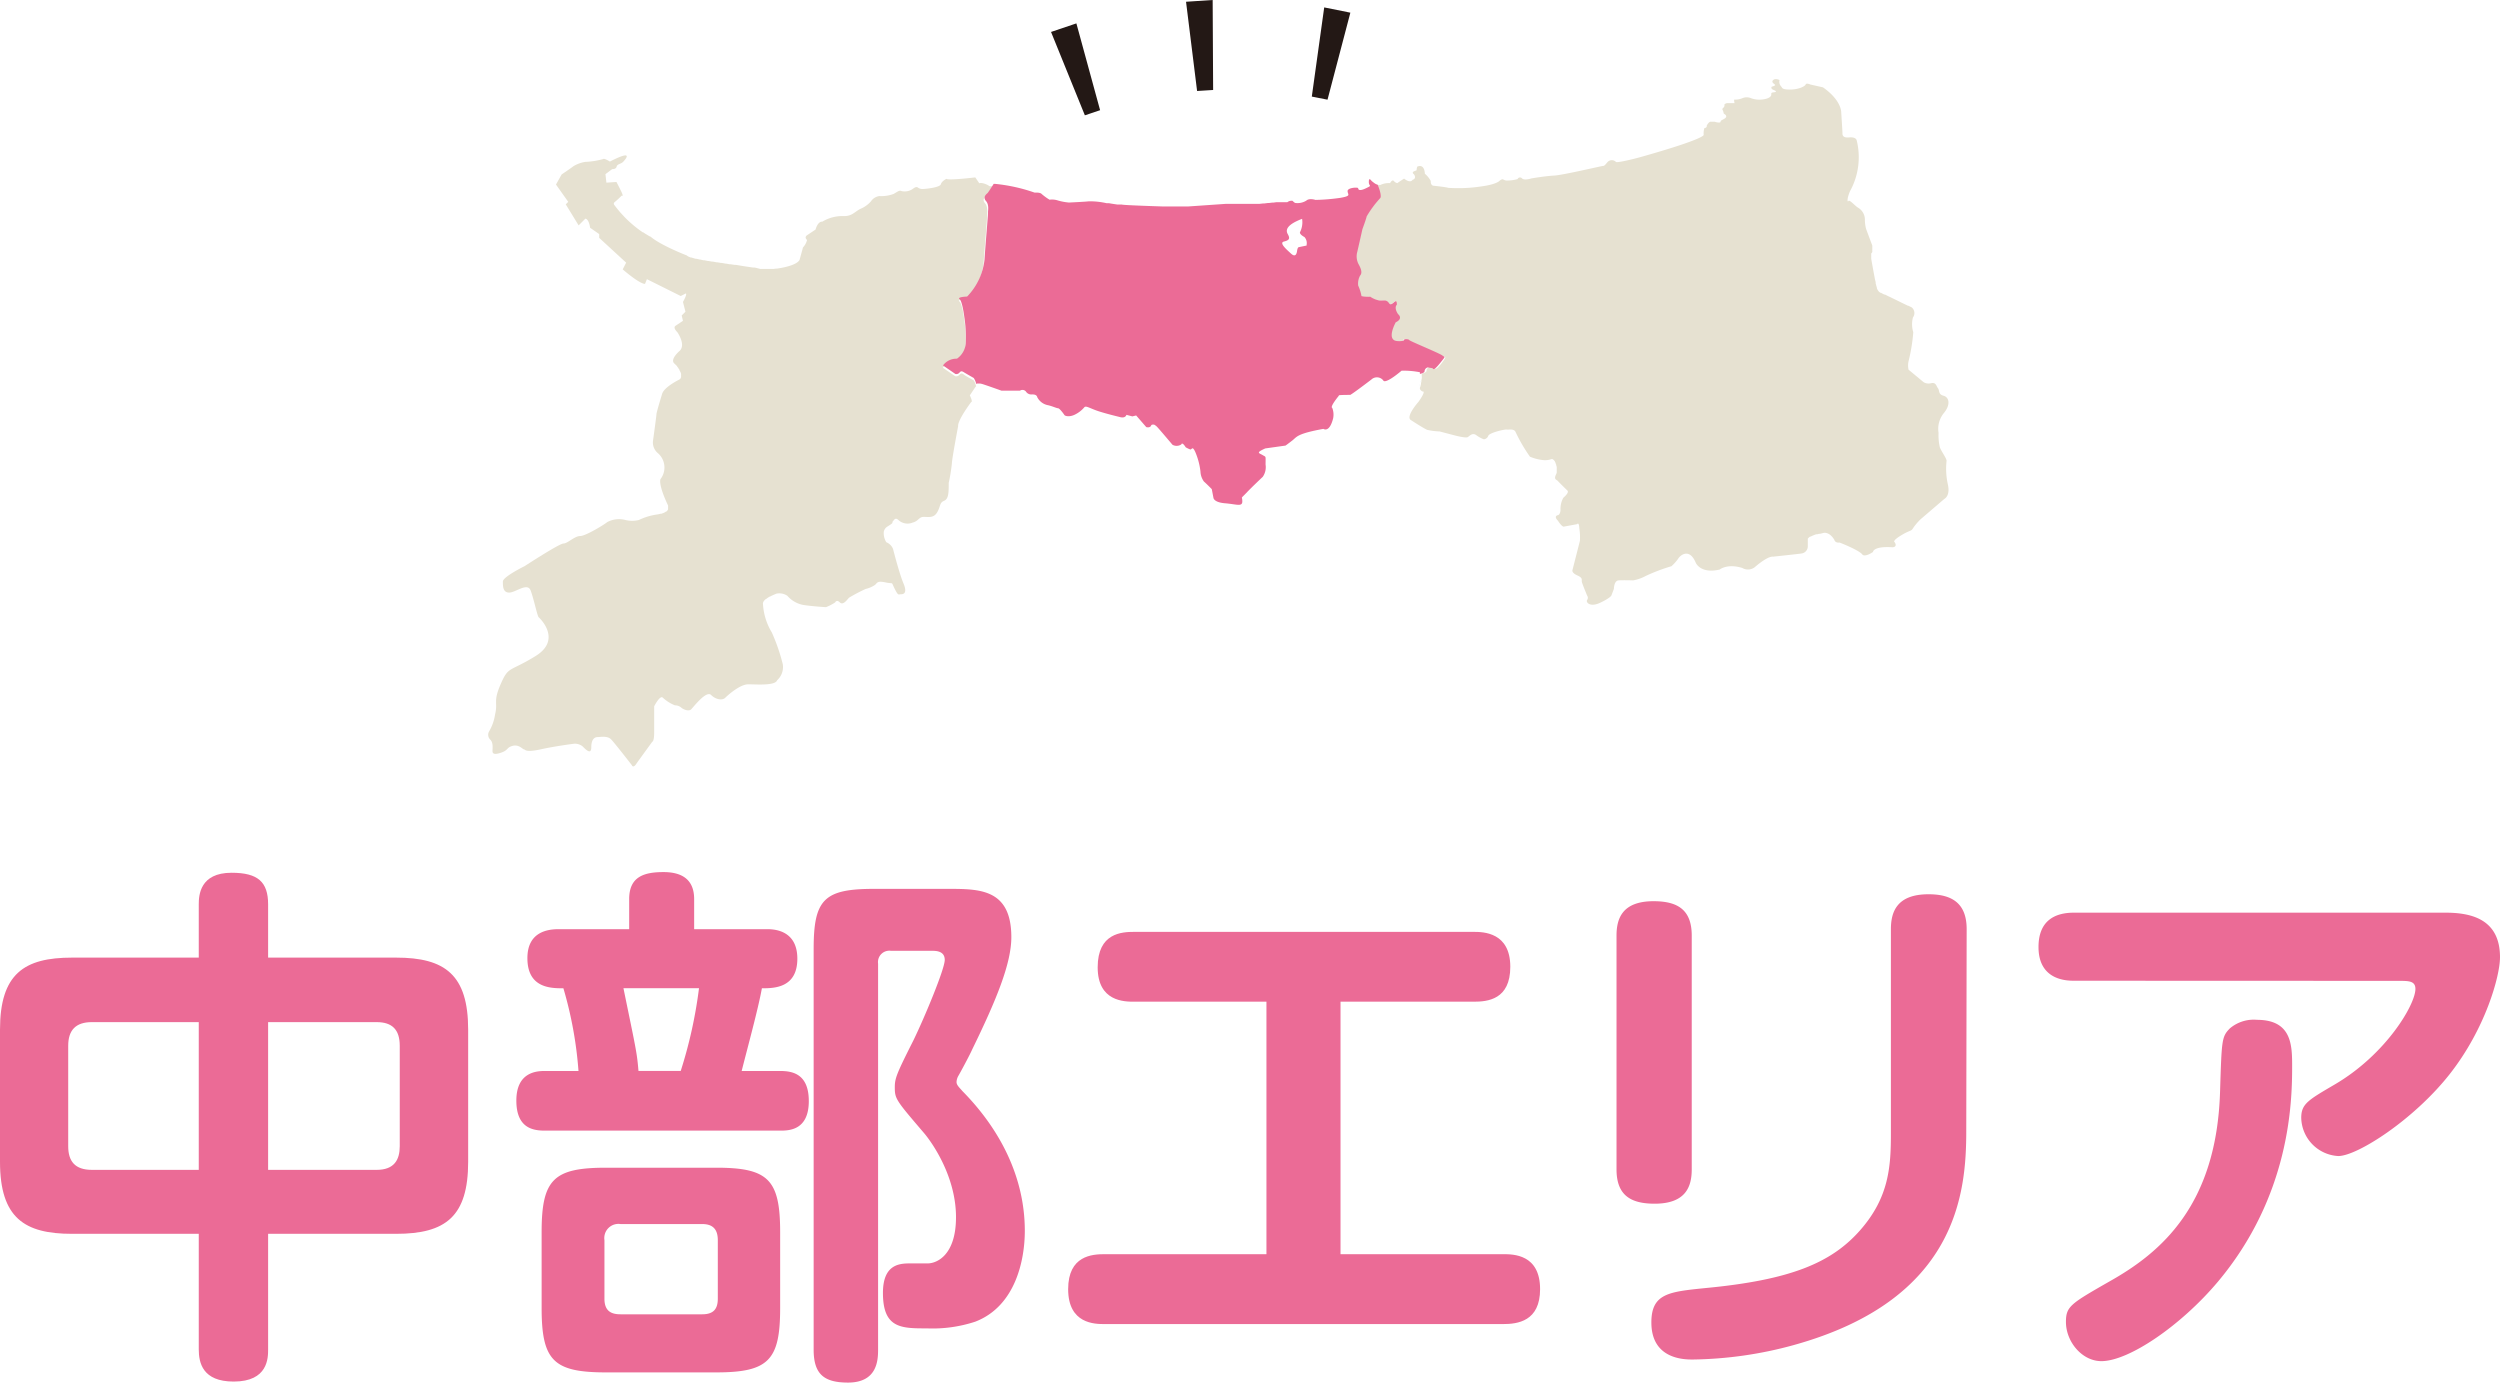
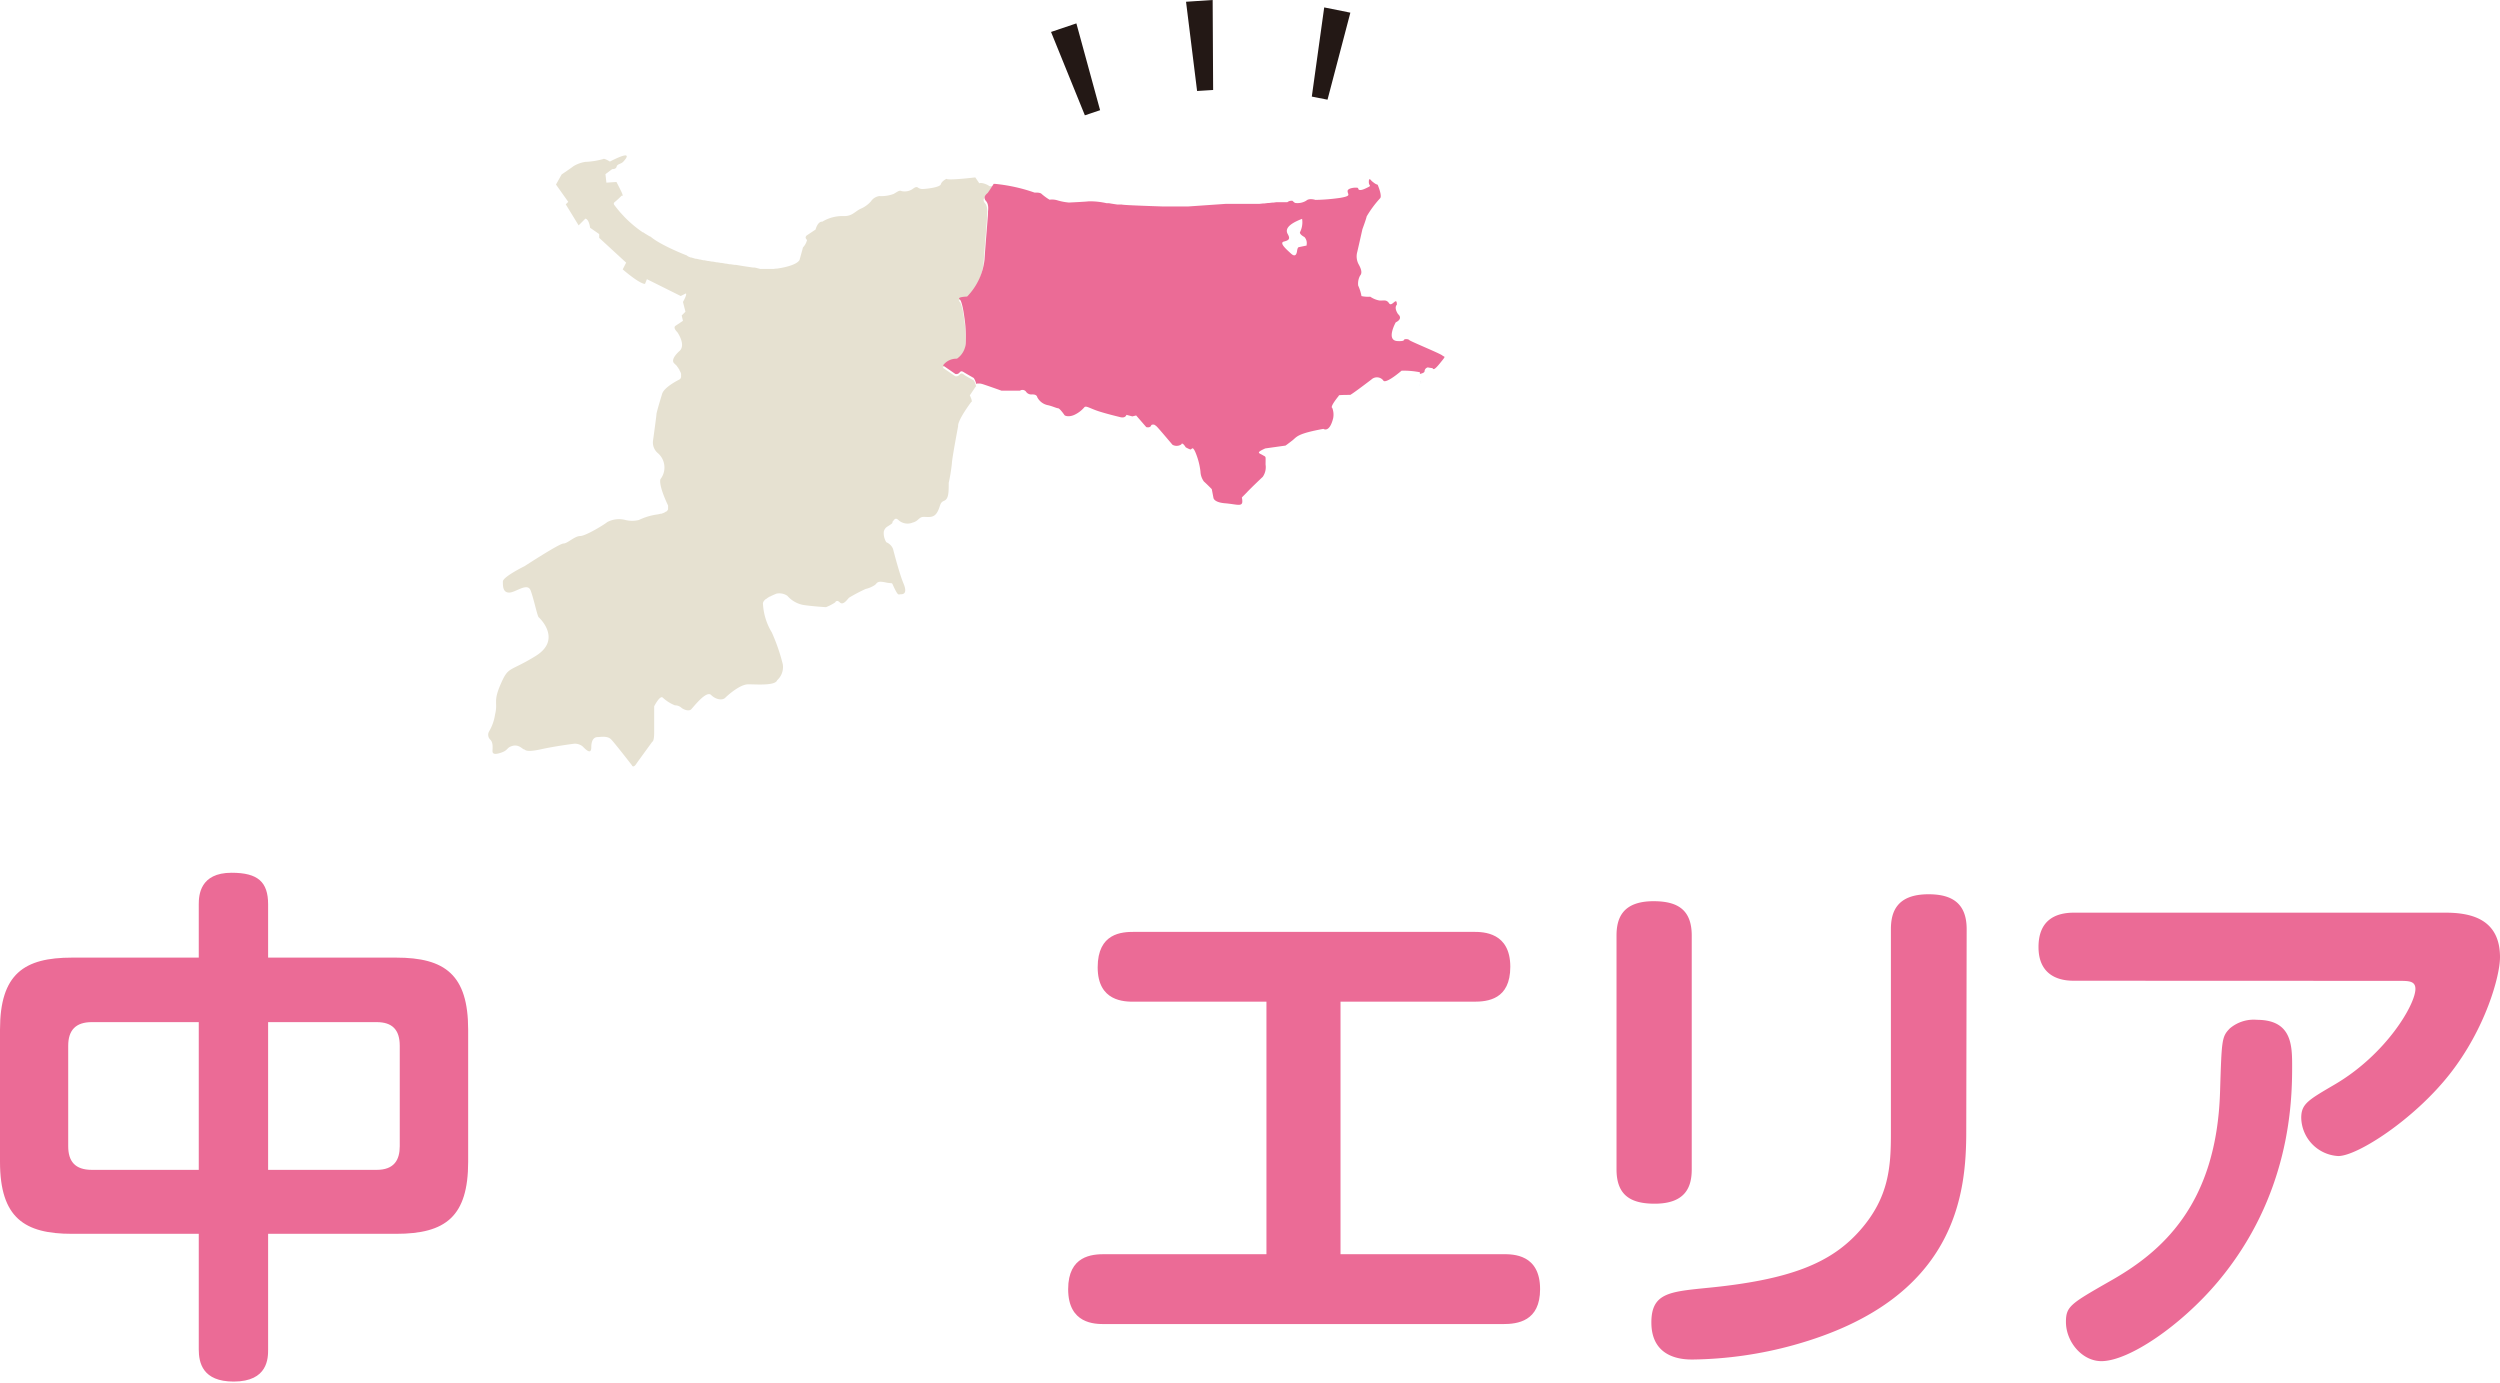
<svg xmlns="http://www.w3.org/2000/svg" viewBox="0 0 370.92 205.14">
  <defs>
    <style>.cls-1{fill:#eb6b96;}.cls-2{fill:none;}.cls-3{fill:#c3e0e9;}.cls-4{fill:#e6e1d1;}.cls-5{fill:#231815;}</style>
  </defs>
  <g id="Layer_2" data-name="Layer 2">
    <g id="レイヤー_1" data-name="レイヤー 1">
      <path class="cls-1" d="M39.78,200.19c0,1.28,0,4.79-5.11,4.79-4.62,0-5.18-2.79-5.18-4.79V183.06H10.68c-7,0-10.68-2.32-10.68-10.69v-19.6c0-8.29,3.59-10.69,10.68-10.69H29.49v-7.89c0-1.35.16-4.7,4.87-4.7,3.9,0,5.42,1.35,5.42,4.7v7.89h19c7.25,0,10.68,2.55,10.68,10.69v19.6c0,8.13-3.35,10.69-10.68,10.69h-19ZM29.49,151.65H13.63c-2.39,0-3.51,1.19-3.51,3.51v14.9c0,2.23,1,3.51,3.51,3.51H29.49Zm10.29,21.92h16.1c2.63,0,3.43-1.51,3.43-3.51v-14.9c0-2.39-1.12-3.51-3.43-3.51H39.78Z" />
-       <path class="cls-1" d="M93.35,137.86v-4.47c0-3.34,2.23-4,5.1-4,3.11,0,4.54,1.43,4.54,4v4.47h10.76c.88,0,4.55,0,4.55,4.38s-3.51,4.39-5.26,4.39c-.56,3.11-2.16,8.92-3,12.27h5.66c1.75,0,4.3.32,4.3,4.47,0,4.38-3,4.38-4.3,4.38H80.91c-1.67,0-4.3-.24-4.3-4.46s3-4.39,4.22-4.39h5a58.69,58.69,0,0,0-2.24-12.27c-1.83,0-5.34,0-5.34-4.47,0-3.9,3-4.3,4.63-4.3Zm12.91,35.39c7.73,0,9.49,1.75,9.49,9.57v11.24c0,7.73-1.68,9.56-9.49,9.56H89.92c-7.81,0-9.56-1.75-9.56-9.56V182.82c0-7.82,1.75-9.57,9.56-9.57ZM106.5,184c0-1.59-.72-2.39-2.31-2.39H92.07A2.1,2.1,0,0,0,89.68,184v8.69c0,1.83,1,2.31,2.39,2.31h12.12c1.67,0,2.31-.79,2.31-2.31Zm-14-37.38c1.83,8.92,2,9.48,2.23,12.27H101a68.29,68.29,0,0,0,2.71-12.27Zm37.78,53.64c0,1.6-.15,4.87-4.46,4.87-3.51,0-5.1-1.2-5.1-4.87V140.81c0-7.34,1.51-8.93,8.93-8.93h11c4.7,0,9.4,0,9.4,7.17,0,3.91-2.23,9.33-5.81,16.66-.24.56-1.2,2.4-2,3.83a2,2,0,0,0-.32,1c0,.48.48.87.88,1.35,5.5,5.58,9.25,12.68,9.25,20.73,0,4.3-1.36,11.16-7.34,13.47a20.24,20.24,0,0,1-7.17,1c-3.83,0-6.54,0-6.54-5.26,0-4.06,2.23-4.38,3.91-4.38h2.71c1.43,0,4.22-1.28,4.22-6.86,0-6-3.5-11-4.7-12.43-4.22-4.94-4.38-5.1-4.38-6.86,0-1.35.31-2.07,2.79-7,1.59-3.27,4.62-10.52,4.62-11.88s-1.36-1.35-1.91-1.35h-6.06a1.69,1.69,0,0,0-1.92,1.91Z" />
      <path class="cls-1" d="M223,186.08c1.51,0,5.5,0,5.5,5.19,0,4.78-3.35,5.18-5.5,5.18H163.9c-1.44,0-5.42,0-5.42-5.18,0-5,3.59-5.19,5.42-5.19h24V148.62H168.28c-1.43,0-5.42,0-5.42-5.1s3.59-5.26,5.42-5.26h50.38c1.44,0,5.42.08,5.42,5.18,0,4.86-3.35,5.18-5.42,5.18H198.89v37.46Z" />
      <path class="cls-1" d="M251,173.49c0,2.47-.8,5.1-5.5,5.1-3.59,0-5.66-1.27-5.66-5.1V138.82c0-2.48.8-5.11,5.5-5.11,3.59,0,5.66,1.28,5.66,5.11Zm40.73-5.66c0,9.17-1.35,25-25.58,31.73a59,59,0,0,1-15,2.15c-1.2,0-6.14,0-6.14-5.5,0-4.31,2.63-4.55,8-5.1,12.68-1.2,18.74-3.75,23-8.61s4.54-9.41,4.54-14.35V137.86c0-2.47.8-5.18,5.58-5.18,3.51,0,5.66,1.35,5.66,5.18Z" />
      <path class="cls-1" d="M307.71,145.51c-1.11,0-5.26-.08-5.26-5,0-3.83,2.31-5.1,5.26-5.1h55.08c3.59,0,8.13.79,8.13,6.61,0,2.79-2.15,10.61-7.49,17.38s-13.71,12.12-16.5,12.12a5.81,5.81,0,0,1-5.5-5.66c0-2.07,1-2.63,4.94-4.94,7.65-4.47,12-11.88,12-14.19,0-1.2-1-1.2-2.47-1.2Zm32.37,12.76c0,5.34-.32,19.13-11,31.88-5.5,6.54-13.24,11.8-17.3,11.8-2.87,0-5.26-2.87-5.26-5.82,0-2.31.71-2.71,6.45-6,7.66-4.3,15.95-11.32,16.42-28.3.24-7.57.24-8,1.44-9.24a5.48,5.48,0,0,1,4.06-1.28C340.08,151.33,340.08,155.16,340.08,158.27Z" />
      <path class="cls-2" d="M203.87,27.25a1.74,1.74,0,0,0,.26.13A1.74,1.74,0,0,1,203.87,27.25Z" />
      <path class="cls-2" d="M204.15,27.39l.14.05Z" />
      <path class="cls-2" d="M204.74,27.5h0Z" />
      <path class="cls-2" d="M204.36,27.46l.1,0Z" />
      <path class="cls-2" d="M145,56.91l-.12.07Z" />
      <path class="cls-2" d="M144.74,57.09l0,0Z" />
      <path class="cls-2" d="M146.64,27.36a.47.47,0,0,0,.14.08A.47.47,0,0,1,146.64,27.36Z" />
      <path class="cls-2" d="M147.47,27.67h0Z" />
      <path class="cls-2" d="M146.83,27.47l.11,0Z" />
      <path class="cls-2" d="M147,27.54l.12,0Z" />
      <path class="cls-2" d="M147.31,27.63l.14,0Z" />
      <path class="cls-2" d="M147.16,27.59l.13,0Z" />
      <path class="cls-2" d="M145.14,56.85l-.13,0Z" />
      <path class="cls-2" d="M210.71,56.89l0-.12Z" />
      <path class="cls-2" d="M211,55.13a.83.83,0,0,1,0,.25A.83.83,0,0,0,211,55.13Z" />
      <path class="cls-2" d="M210.9,55.07h0Z" />
      <path class="cls-2" d="M210.93,55.08l0,0Z" />
-       <path class="cls-2" d="M144.75,57.08l.09-.09Z" />
+       <path class="cls-2" d="M144.75,57.08Z" />
      <path class="cls-2" d="M145.21,56.84h0Z" />
      <path class="cls-2" d="M210.83,55.12l0,0Z" />
      <path class="cls-2" d="M211,55.58a.31.31,0,0,1,0-.1A.31.31,0,0,0,211,55.58Z" />
      <path class="cls-2" d="M210.82,55.13v0Z" />
      <path class="cls-2" d="M210.8,55.15h0Z" />
      <path class="cls-2" d="M210.9,55.07l0,0Z" />
      <path class="cls-2" d="M204.64,27.51l-.09,0Z" />
      <path class="cls-2" d="M210.93,55.8v-.08S210.93,55.77,210.93,55.8Z" />
      <path class="cls-2" d="M210.88,56.07l0-.08S210.89,56,210.88,56.07Z" />
      <path class="cls-2" d="M145.74,56.89l-.29-.06Z" />
      <path class="cls-2" d="M210.8,56.47l0-.09Z" />
      <path class="cls-3" d="M145.21,56.84h0Z" />
      <path class="cls-3" d="M145,56.89l0,0Z" />
      <path class="cls-3" d="M210.94,55.72s0-.1,0-.14S211,55.67,210.94,55.72Z" />
      <path class="cls-3" d="M210.82,56.38a2.1,2.1,0,0,0,.06-.31A2.1,2.1,0,0,1,210.82,56.38Z" />
      <path class="cls-3" d="M210.74,56.77c0-.1,0-.2.06-.3C210.79,56.57,210.76,56.67,210.74,56.77Z" />
      <path class="cls-3" d="M210.9,56l0-.19Z" />
      <path class="cls-3" d="M210.61,57.36c0-.17.07-.32.1-.47C210.68,57,210.65,57.19,210.61,57.36Z" />
      <path class="cls-3" d="M210.86,55.09Z" />
      <path class="cls-3" d="M210.81,55.15h0Z" />
-       <path class="cls-3" d="M211,55.13h0Z" />
      <path class="cls-3" d="M204.36,27.46l-.07,0h0Z" />
      <path class="cls-3" d="M204.74,27.5h0Z" />
      <path class="cls-3" d="M147.31,27.63h0Z" />
-       <path class="cls-3" d="M211,55.38v0Z" />
      <path class="cls-3" d="M210.9,55.07Z" />
      <path class="cls-3" d="M210.93,55.08Z" />
      <path class="cls-3" d="M210.82,55.13h0Z" />
      <path class="cls-3" d="M145.37,56.83h0Z" />
      <polygon class="cls-3" points="144.84 56.99 144.85 56.98 144.84 56.98 144.84 56.99" />
      <path class="cls-3" d="M144.74,57.09h0Z" />
      <path class="cls-3" d="M147.45,27.66h0Z" />
      <path class="cls-3" d="M146.94,27.51l.05,0Z" />
      <path class="cls-3" d="M147.11,27.57l0,0Z" />
      <path class="cls-3" d="M146.78,27.44l.05,0Z" />
      <path class="cls-4" d="M146.15,30.16c-.53-.6.07-1,.24-1.16s.52-.75.91-1.37h0l-.13,0,0,0-.12,0-.05,0-.11,0-.05,0a.47.47,0,0,1-.14-.08c-.28-.21-1.16-.53-1.4-.35l-.6-.88s-4.06.49-4.27.21c0,0-.7.32-.84.81s-2.34.7-2.66.7a1.15,1.15,0,0,1-.7-.18c-.24-.21-.49-.07-.87.21a2.1,2.1,0,0,1-1.61.28c-.32-.17-.6.11-1.16.42a5.19,5.19,0,0,1-2.13.32,1.81,1.81,0,0,0-1.23.77A4.23,4.23,0,0,1,127.63,31c-.87.46-1.22,1.06-2.38,1.06a5.81,5.81,0,0,0-3.25.83s-.62-.14-1,1.17l-1.26.84s-.47.28,0,.7a2.48,2.48,0,0,1-.61,1.12l-.09.35-.38,1.38s0,.79-2.8,1.31l-.56.09-.16,0-.34.05h-.16l-.3,0h-.89l-.2,0h-.08l-.17,0H113l-.21,0-.46-.12a2.84,2.84,0,0,0-.42-.09l-.21,0h0l-.35-.05h0l-.47-.07h0l-.6-.09h0l-.54-.09h0l-.53-.09H109l-.59-.09-.07,0c-.19,0-.37-.06-.55-.09h-.1l-.6-.11-.13,0-.52-.09-.11,0-.58-.11-.14,0-.5-.09-.09,0-.54-.11-.14,0-.44-.1-.07,0-.46-.11-.11,0a3.29,3.29,0,0,1-.37-.1h0l-.34-.1-.08,0-.26-.1h0l-.19-.1,0,0a.3.3,0,0,1-.1-.09S98,36.4,96.5,35.09l-.06,0h0l-.23-.13h0l-.33-.2,0,0c-.14-.08-.29-.18-.45-.29l-.06,0c-.34-.23-.74-.52-1.16-.86l-.1-.08q-.31-.26-.66-.57l0,0c-.22-.2-.44-.41-.67-.64a.94.94,0,0,0-.1-.1l-.7-.76-.12-.15c-.24-.28-.48-.58-.71-.89,0,0-.23-.24.09-.47a12.14,12.14,0,0,0,1-.93s.37.28-.09-.66S91.46,27,91.46,27l-1.49.1-.14-1.26,1-.75s.56.05.66-.37.7-.38,1-.75c0,0,2-2.05-2,0,0,0-.86-.54-1-.37a11.68,11.68,0,0,1-2.66.42,4.9,4.9,0,0,0-1.77.65c-.14.14-1.73,1.21-1.73,1.21l-.84,1.5,1.82,2.57-.37.37,1.91,3.12,1-1s.51,0,.7,1.35l1.35.94v.56l4,3.68-.51,1s2.47,2.15,3.31,2.15l.28-.7L101,43.92l.75-.38s.28,0-.42,1.26l.37,1.45-.56.56.19.79-1.12.75s-.42.23.28.93c0,0,1.3,1.82.37,2.76,0,0-1.47,1.23-.84,1.86l0,0,0,0,.1.1,0,0,.17.16,0,0,.17.17,0,.05.2.24,0,.05c.06.07.11.15.16.22l0,.06a2.6,2.6,0,0,1,.15.28v0a.81.81,0,0,1,.08.25s0,.05,0,.08a.57.57,0,0,1,0,.13v.08a.5.5,0,0,1,0,.13l0,.08-.08.13,0,.06a1.16,1.16,0,0,1-.21.16s-2.2,1.07-2.52,2.1c0,0-.84,2.75-.84,3s-.52,4-.52,4a2.06,2.06,0,0,0,.75,1.82A2.82,2.82,0,0,1,98,71.08s-.42.65,1.12,3.92v0h0a.08.08,0,0,0,0,0v0a.64.64,0,0,1,0,.07v0a1.54,1.54,0,0,1,0,.24s0,0,0,0a.41.41,0,0,1,0,.11s0,0,0,0,0,.07,0,.11,0,0,0,.05l-.1.16h0a1,1,0,0,1-.18.17.1.1,0,0,1-.05,0,1.48,1.48,0,0,1-.28.17h0l-.37.14-.12,0a4.75,4.75,0,0,1-.5.11,9.14,9.14,0,0,0-2.73.82,4.2,4.2,0,0,1-2,0,3.72,3.72,0,0,0-2.71.32c-.26.26-3.17,2.06-4,2.06s-1.87,1.11-2.48,1.11S77.83,84,77.83,84s-3.22,1.58-3.22,2.28,0,1.64.94,1.64,2.7-1.54,3.17-.33,1,3.83,1.21,4,3.46,3.32-.46,5.74-4,1.45-5.18,4.16-.38,2.66-.84,4.52a6.92,6.92,0,0,1-.89,2.52,1,1,0,0,0,.19,1.22c.46.46.32,1.3.32,1.68s.24.6,1.31.23.75-.75,1.68-1,1.49.52,1.68.52.14.51,2.47,0,5-.84,5-.84a1.91,1.91,0,0,1,1.21.38c.4.39,1.31,1.4,1.31.14s.56-1.5.93-1.5,1.45-.23,2,.33,3.08,3.83,3.08,3.83.19.56.7-.24c.18-.27,2.33-3.22,2.33-3.22s.29,0,.29-1.4v-3.87s.86-1.7,1.28-1.28a5.8,5.8,0,0,0,1.8,1.14,1.42,1.42,0,0,1,.93.33c.26.25,1.11.64,1.49.25s2.24-2.82,2.94-2.12,1.68.84,2.1.42,2.2-2,3.41-2,4,.24,4.29-.6a2.64,2.64,0,0,0,.84-2.38,27.85,27.85,0,0,0-1.63-4.72,9.12,9.12,0,0,1-1.31-4.24v0a.3.3,0,0,1,0-.12.77.77,0,0,1,.11-.26l0,0a1.13,1.13,0,0,1,.1-.13l0,0a1.25,1.25,0,0,1,.16-.17l.05,0,.18-.14.08-.06.3-.19.06,0a2.15,2.15,0,0,1,.34-.17l.11-.06.5-.21a2.12,2.12,0,0,1,1.63.32,4.14,4.14,0,0,0,2.38,1.36c1.17.18,3.13.32,3.36.32a7.23,7.23,0,0,0,1.35-.7s.21-.49.7,0,1.1-.44,1.36-.7a24.6,24.6,0,0,1,2.47-1.3,4.11,4.11,0,0,0,1.4-.61c.35-.35.37-.61,1.59-.35s.74-.21,1.3.91.56.84.94.84,1-.14.37-1.63-1.54-5.09-1.54-5.09a1.81,1.81,0,0,0-1-1l0,0h0a2.59,2.59,0,0,1-.38-1.5.9.9,0,0,1,.07-.27,1.22,1.22,0,0,1,.17-.29l0,0a1.14,1.14,0,0,1,.28-.25c1.22-.75.59-.54.8-.75s.38-.71.88-.21a2,2,0,0,0,2.1.35c.89-.23.89-.84,1.64-.84s1.49.19,2-.7.32-1.4,1-1.68.7-1.16.7-2.66a26.67,26.67,0,0,0,.47-2.89c0-.65.93-5.55.93-5.55s-.23-.61,1.92-3.55c0,0,.32.05-.19-1l.84-1.26,0,0h0l.09-.09h0a2.52,2.52,0,0,0-.37-.89s-1.19-.63-1.4-.81-.39-.27-.59-.11a.38.38,0,0,0-.11.11.61.61,0,0,1-.63.21l-1.83-1.26a2.45,2.45,0,0,1,2.07-1,3.06,3.06,0,0,0,1.3-2.21,19.53,19.53,0,0,0-.21-4s-.28-2.31-.7-2.62,1-.39,1.12-.39a9.32,9.32,0,0,0,2.45-5.18c.17-2.62.56-6.79.52-7S146.67,30.75,146.15,30.16Z" />
      <path class="cls-3" d="M204.81,27.49a.35.35,0,0,0,.14-.06A.35.35,0,0,1,204.81,27.49Z" />
-       <path class="cls-4" d="M289,71.87a10.59,10.59,0,0,1-.19-3.5c0-.37-.75-1.35-1-2a8,8,0,0,1-.19-2.14,3.71,3.71,0,0,1,.75-2.9c1.07-1.26.84-2.38,0-2.61s-.56-.75-.84-1.12-.28-.89-1-.75a1.47,1.47,0,0,1-1.12-.14l-2.24-1.86a2.79,2.79,0,0,1,0-1.26,26.28,26.28,0,0,0,.7-4.3,4,4,0,0,1-.05-2.19,1.09,1.09,0,0,0-.18-1.49l-.14-.07-.16-.08h0l-.2-.1-.07,0-.14-.07-.19-.09-.21-.1,0,0L281,44.35h0l-.29-.14-.12-.06-.25-.12-.11-.05-.25-.12-.09-.05-.22-.11-.11,0-.15-.08-.12-.06-.11-.06,0,0-.1-.06-.08,0-.13-.09h0l-.08-.06h0l-.07-.08h0l-.09-.12,0,0-.08-.14v0a1.65,1.65,0,0,1-.09-.22l0-.06c0-.08-.05-.16-.08-.26l0,0c0-.11-.06-.24-.09-.37a.36.36,0,0,1,0-.1c0-.15-.07-.3-.1-.47-.38-2-.56-3.08-.56-3.08l0-.79.06-.06h0a.55.55,0,0,0,.1-.16v0h0l0-.11s0,0,0-.06a.62.62,0,0,1,0-.13V36.7a1.15,1.15,0,0,0,0-.16l0-.08a1.25,1.25,0,0,0-.1-.29L276.88,34a5.3,5.3,0,0,1-.19-1.5,2.07,2.07,0,0,0-1-1.68c-.42-.23-1.3-1.26-1.44-1s-.28-.24.23-1.45a10.41,10.41,0,0,0,1-7.52s-.05-.56-1.12-.46-1-.47-1-.7-.18-3-.18-3,.09-1.77-2.71-3.73l-1.87-.42s-.6-.28-.7,0-1.07.75-2.33.75-1.12-.28-1.31-.47a1,1,0,0,1-.23-.94s-.6-.32-.95,0,.18.56.28.7-.49.28-.49.28-.24.28.28.49.39.31,0,.35-.35.14-.35.35-.24.52-1,.66a3.66,3.66,0,0,1-2-.14,1.64,1.64,0,0,0-1.29,0,2.8,2.8,0,0,1-1.16.21c-.14-.07,0,.52,0,.52l-1.12,0s-.45.1-.38.31-.25.46-.25.46a.22.22,0,0,0,0,.28,1.43,1.43,0,0,1,.14.49l.24.17s.35.28-.07.56-.63.28-.63.49-.59.11-.87,0H254l-.1,0-.1,0-.07,0-.1.06-.08.06,0,0-.07.08-.07.08a2.27,2.27,0,0,0-.18.28s.07.35-.35.38a2.67,2.67,0,0,0-.11,1s.49.52-9.31,3.29c-1.14.32-3.57.91-3.71.73a.86.86,0,0,0-1.22,0c-.42.49-.49.6-.7.6s-5.92,1.36-7.25,1.43-3.36.42-3.36.42-1.05.35-1.4,0a.39.39,0,0,0-.66.1,5.52,5.52,0,0,1-1.72.21c-.52-.1-.38-.35-.91,0,0,0-.35.56-2.76.88a22.57,22.57,0,0,1-4.9.21c-.25-.11-2.24-.32-2.24-.32s-.39-.07-.35-.7a3.73,3.73,0,0,0-.88-1.08s0-1.51-1.12-1.05a1.59,1.59,0,0,0-.1.52c0,.11-.95.18-.39.63,0,0,.46.6-.21.81,0,0-.28.59-1.26-.18,0,0-.77.49-1,.67a.93.93,0,0,1-.52-.32c-.25-.28-.56.32-.56.32a2.92,2.92,0,0,0-1.3.21.35.35,0,0,1-.14.06h-.17l-.09,0h-.09l-.1,0-.06,0c.33.85.59,1.75.37,2a15.62,15.62,0,0,0-2,2.7c-.07.39-.63,1.89-.63,1.89l-.45,2-.32,1.4a2.47,2.47,0,0,0,.25,1.89c.56,1,.35,1.4.17,1.61a2.49,2.49,0,0,0-.28,1.47,6.35,6.35,0,0,1,.49,1.56,4.64,4.64,0,0,0,1.3.09,3.51,3.51,0,0,0,1.33.56c.63.07,1.05-.21,1.47.42s1.19-1.12,1.15.21c0,0-.49.42.18,1.4,0,0,.84.63-.35,1.22,0,0-1.47,2.63.21,2.77,0,0,1,.1,1-.14s.67-.21.81,0,4.51,2,4.9,2.28,1-.18,0,1.12-.94.66-1.12.66a4.9,4.9,0,0,1-.63-.1.61.61,0,0,0-.49.56c0,.2-.32.33-.7.41v.09a.31.31,0,0,0,0,.1s0,.09,0,.14v.08l0,.19,0,.08a2.1,2.1,0,0,1-.06.31l0,.09c0,.1,0,.2-.06.3l0,.12c0,.15-.06.3-.1.47,0,0-.28.37.33.7,0,0,.65-.24-.61,1.54,0,0-1.87,2.1-1.17,2.66,0,0,1.92,1.26,2.48,1.49a9.6,9.6,0,0,0,1.82.23l2.33.61s1.59.42,1.87.23.7-.7,1.26-.28a4.5,4.5,0,0,0,1.12.61.79.79,0,0,0,.65-.51c.14-.47,2.47-1,2.75-.94s1.08-.18,1.31.38A23.94,23.94,0,0,0,227,67.76a6.81,6.81,0,0,0,2.15.52c1.12,0,1-.38,1.4,0a1.43,1.43,0,0,1,.15.18.21.21,0,0,1,0,.06,1.08,1.08,0,0,1,.11.18.56.56,0,0,1,0,.08l.09.2,0,.09a1.42,1.42,0,0,1,.07.22.36.36,0,0,1,0,.11.59.59,0,0,1,0,.13s0,.1,0,.16v.12c0,.06,0,.12,0,.18s0,.07,0,.11a1,1,0,0,1-.1.28c-.37.79.05.74.28,1s1.4,1.4,1.4,1.4.38.23-.6,1.07a3.4,3.4,0,0,0-.42,1.82s0,.56-.33.75c0,0-.79.09-.05.84,0,0,.52.84.84.88l2-.37s.28-.42.33.61a8.5,8.5,0,0,1,.09,1.86l-1.12,4.39s-.09.38.75.75.6.65.65.93.79,2.06.79,2.06a.55.55,0,0,1,0,.65c-.23.33.42,1.12,1.91.42s1.68-1.07,1.68-1.07l.38-1s0-1.21.7-1.26,2.15,0,2.15,0a6.09,6.09,0,0,0,1.86-.65,26.6,26.6,0,0,1,3.83-1.45,6.76,6.76,0,0,0,1-1.12c.23-.42,1.63-1.73,2.61.61,0,0,.7,1.68,3.55,1,0,0,1.12-.93,3.36-.23a1.65,1.65,0,0,0,1.82-.1s1.87-1.68,2.75-1.58c0,0,4.06-.43,4.2-.47a1.07,1.07,0,0,0,.94-1.08c0-.06,0-.11,0-.17v0c0-.07,0-.14,0-.21v-.06s0,0,0-.08v-.07a.17.17,0,0,0,0-.07.2.2,0,0,0,0-.07.19.19,0,0,0,0-.07s0,0,0-.06a.25.25,0,0,0,0-.07l0-.06a.43.43,0,0,1,0-.07.21.21,0,0,1,0-.06l.05-.06.06-.06.06-.06.07-.06.09-.06.09,0,.11-.06.12-.06.12-.05.15-.06.15-.06.18-.06.16,0,.26-.07.15,0,.48-.12s.84-.28,1.63,1c0,0,.09.51.79.42,0,0,3,1.16,3.41,1.82,0,0,.37.37,1.54-.42,0,0,0-.89,2.89-.7,0,0,.8,0,.33-.75,0,0-.47-.14.93-1s1.5-.56,1.82-1.12a8.1,8.1,0,0,1,1.12-1.31l3.5-3S289.39,73.6,289,71.87Z" />
      <path class="cls-3" d="M204.13,27.38h0Z" />
      <path class="cls-3" d="M204.46,27.48h0Z" />
      <path class="cls-1" d="M214,52.74c-.39-.32-4.76-2.1-4.9-2.28s-.77-.21-.81,0-1,.14-1,.14c-1.68-.14-.21-2.77-.21-2.77,1.19-.59.35-1.22.35-1.22-.67-1-.18-1.4-.18-1.4,0-1.33-.73.42-1.15-.21s-.84-.35-1.47-.42a3.51,3.51,0,0,1-1.33-.56,4.64,4.64,0,0,1-1.3-.09,6.35,6.35,0,0,0-.49-1.56,2.49,2.49,0,0,1,.28-1.47c.18-.21.39-.59-.17-1.61a2.47,2.47,0,0,1-.25-1.89l.32-1.4.45-2s.56-1.5.63-1.89a15.62,15.62,0,0,1,2-2.7c.22-.23,0-1.13-.37-2h0l-.14-.05h0a1.74,1.74,0,0,1-.26-.13s-.39-.28-.49-.38-.42-.6-.42.14.59.45-.42.94-1.16.18-1.16,0-1.57-.11-1.57.42.63.7-1.05,1a29.45,29.45,0,0,1-3.72.31s-.91-.31-1.36.11a2.5,2.5,0,0,1-1.58.35c-.17,0-.45-.32-.45-.32A1,1,0,0,0,191,30h-.09l-.18,0h0l-.3,0h-.05l-.36,0-.12,0-.43,0h-.1l-.44.06-.18,0-.48.06h-.16l-.56.07-.18,0-.55.06-.39,0-.34,0-.37,0-.38,0-.34,0-.39,0-.33,0-.38,0-.31,0-.38,0h-.27l-.39,0h-.21l-.53,0-5.5.38-3.85,0s-5.81-.18-6-.28l-.07,0h0l-.14,0h0l-.2,0h-.08l-.16,0c-.41-.06-.9-.13-1.26-.2l-.17,0h0l-.12,0h0l-.07,0h0s0,0,0,0a11.16,11.16,0,0,0-2.66-.28c-.53.07-2.94.18-2.94.18a8.45,8.45,0,0,1-1.68-.32,2.75,2.75,0,0,0-1.19-.1,8.23,8.23,0,0,1-1.16-.84c-.24-.28-1.05-.21-1.05-.21a25.12,25.12,0,0,0-5.88-1.3h-.06l-.14,0h0c-.39.62-.82,1.28-.91,1.37s-.77.56-.24,1.16.28,1.54.31,1.72-.35,4.34-.52,7A9.32,9.32,0,0,1,143.49,44c-.14,0-1.54.07-1.12.39s.7,2.62.7,2.62a19.53,19.53,0,0,1,.21,4,3.06,3.06,0,0,1-1.3,2.21,2.45,2.45,0,0,0-2.07,1l1.83,1.26a.61.61,0,0,0,.63-.21.38.38,0,0,1,.11-.11c.2-.16.41,0,.59.11s1.4.81,1.4.81a2.52,2.52,0,0,1,.37.89h0l.12-.07,0,0,.13,0h.31l.29.06c.75.23,2.89,1,2.89,1h2.76a.66.66,0,0,1,.88.14.93.93,0,0,0,.89.42c.23,0,.7,0,.79.42a2.25,2.25,0,0,0,1.5,1.16c.7.14,1.35.47,1.58.47s.84.84.94,1,.7.32,1.44,0a4.32,4.32,0,0,0,1.5-1.12c.23-.28.6,0,1.72.42s3.55,1,3.55,1,.79.28,1-.32l.88.23.56-.14,1.5,1.73s.6.18.74-.28A.27.27,0,0,1,171,63l0,0,.09,0h0a.32.32,0,0,1,.13,0h0a.65.65,0,0,1,.16.09h0a1.43,1.43,0,0,1,.29.24c.24.23,2.29,2.66,2.29,2.66a1.26,1.26,0,0,0,1.31-.05s.09-.47.65.42a3.6,3.6,0,0,0,.7.33c.23,0,.28-.56.7.32a10.39,10.39,0,0,1,.79,2.94,2.68,2.68,0,0,0,.52,1.5c.23.18,1.16,1.12,1.16,1.12l.24,1.26s0,.7,1.72.84,2.57.56,2.57-.28-.33-.28.56-1.22,2.47-2.42,2.47-2.42a2.51,2.51,0,0,0,.42-1.82c0-1.36.1-1.08-.42-1.4s-1.12-.33.38-1l3-.42s.28-.19,1-.75.65-1,4.62-1.73c0,0,.89.66,1.45-1.58a2.77,2.77,0,0,0-.14-1.54s-.47,0,1-1.82c0,0-.42-.1,1.64-.1,0,0-.19.28,3.17-2.28a1.2,1.2,0,0,1,1.77.14s.14.7,2.71-1.45a12.18,12.18,0,0,1,2.71.23h0v0h0l0,0h0l0,0h0l0,0h0a.83.83,0,0,1,0,.25h0c.38-.08.7-.21.7-.41a.61.61,0,0,1,.49-.56,4.9,4.9,0,0,0,.63.1c.18,0,.07.63,1.12-.66S214.33,53.05,214,52.74ZM190.53,35.83c.84-.21.87-.49.52-1.12s-.07-1.4,2.14-2.24a3.28,3.28,0,0,1-.32,2s-.1.28.67.7a1.33,1.33,0,0,1,.32,1.15v.11l-1.16.24s-.18,0-.25.53-.28,1-.91.42S189.69,36,190.53,35.83Z" />
      <polygon class="cls-5" points="179.92 0 179.99 13.35 177.61 13.5 175.97 0.26 179.92 0" />
      <polygon class="cls-5" points="159.7 3.47 163.22 16.35 160.96 17.11 155.94 4.74 159.7 3.47" />
      <polygon class="cls-5" points="200.35 1.88 196.96 14.79 194.63 14.33 196.47 1.1 200.35 1.88" />
    </g>
  </g>
</svg>